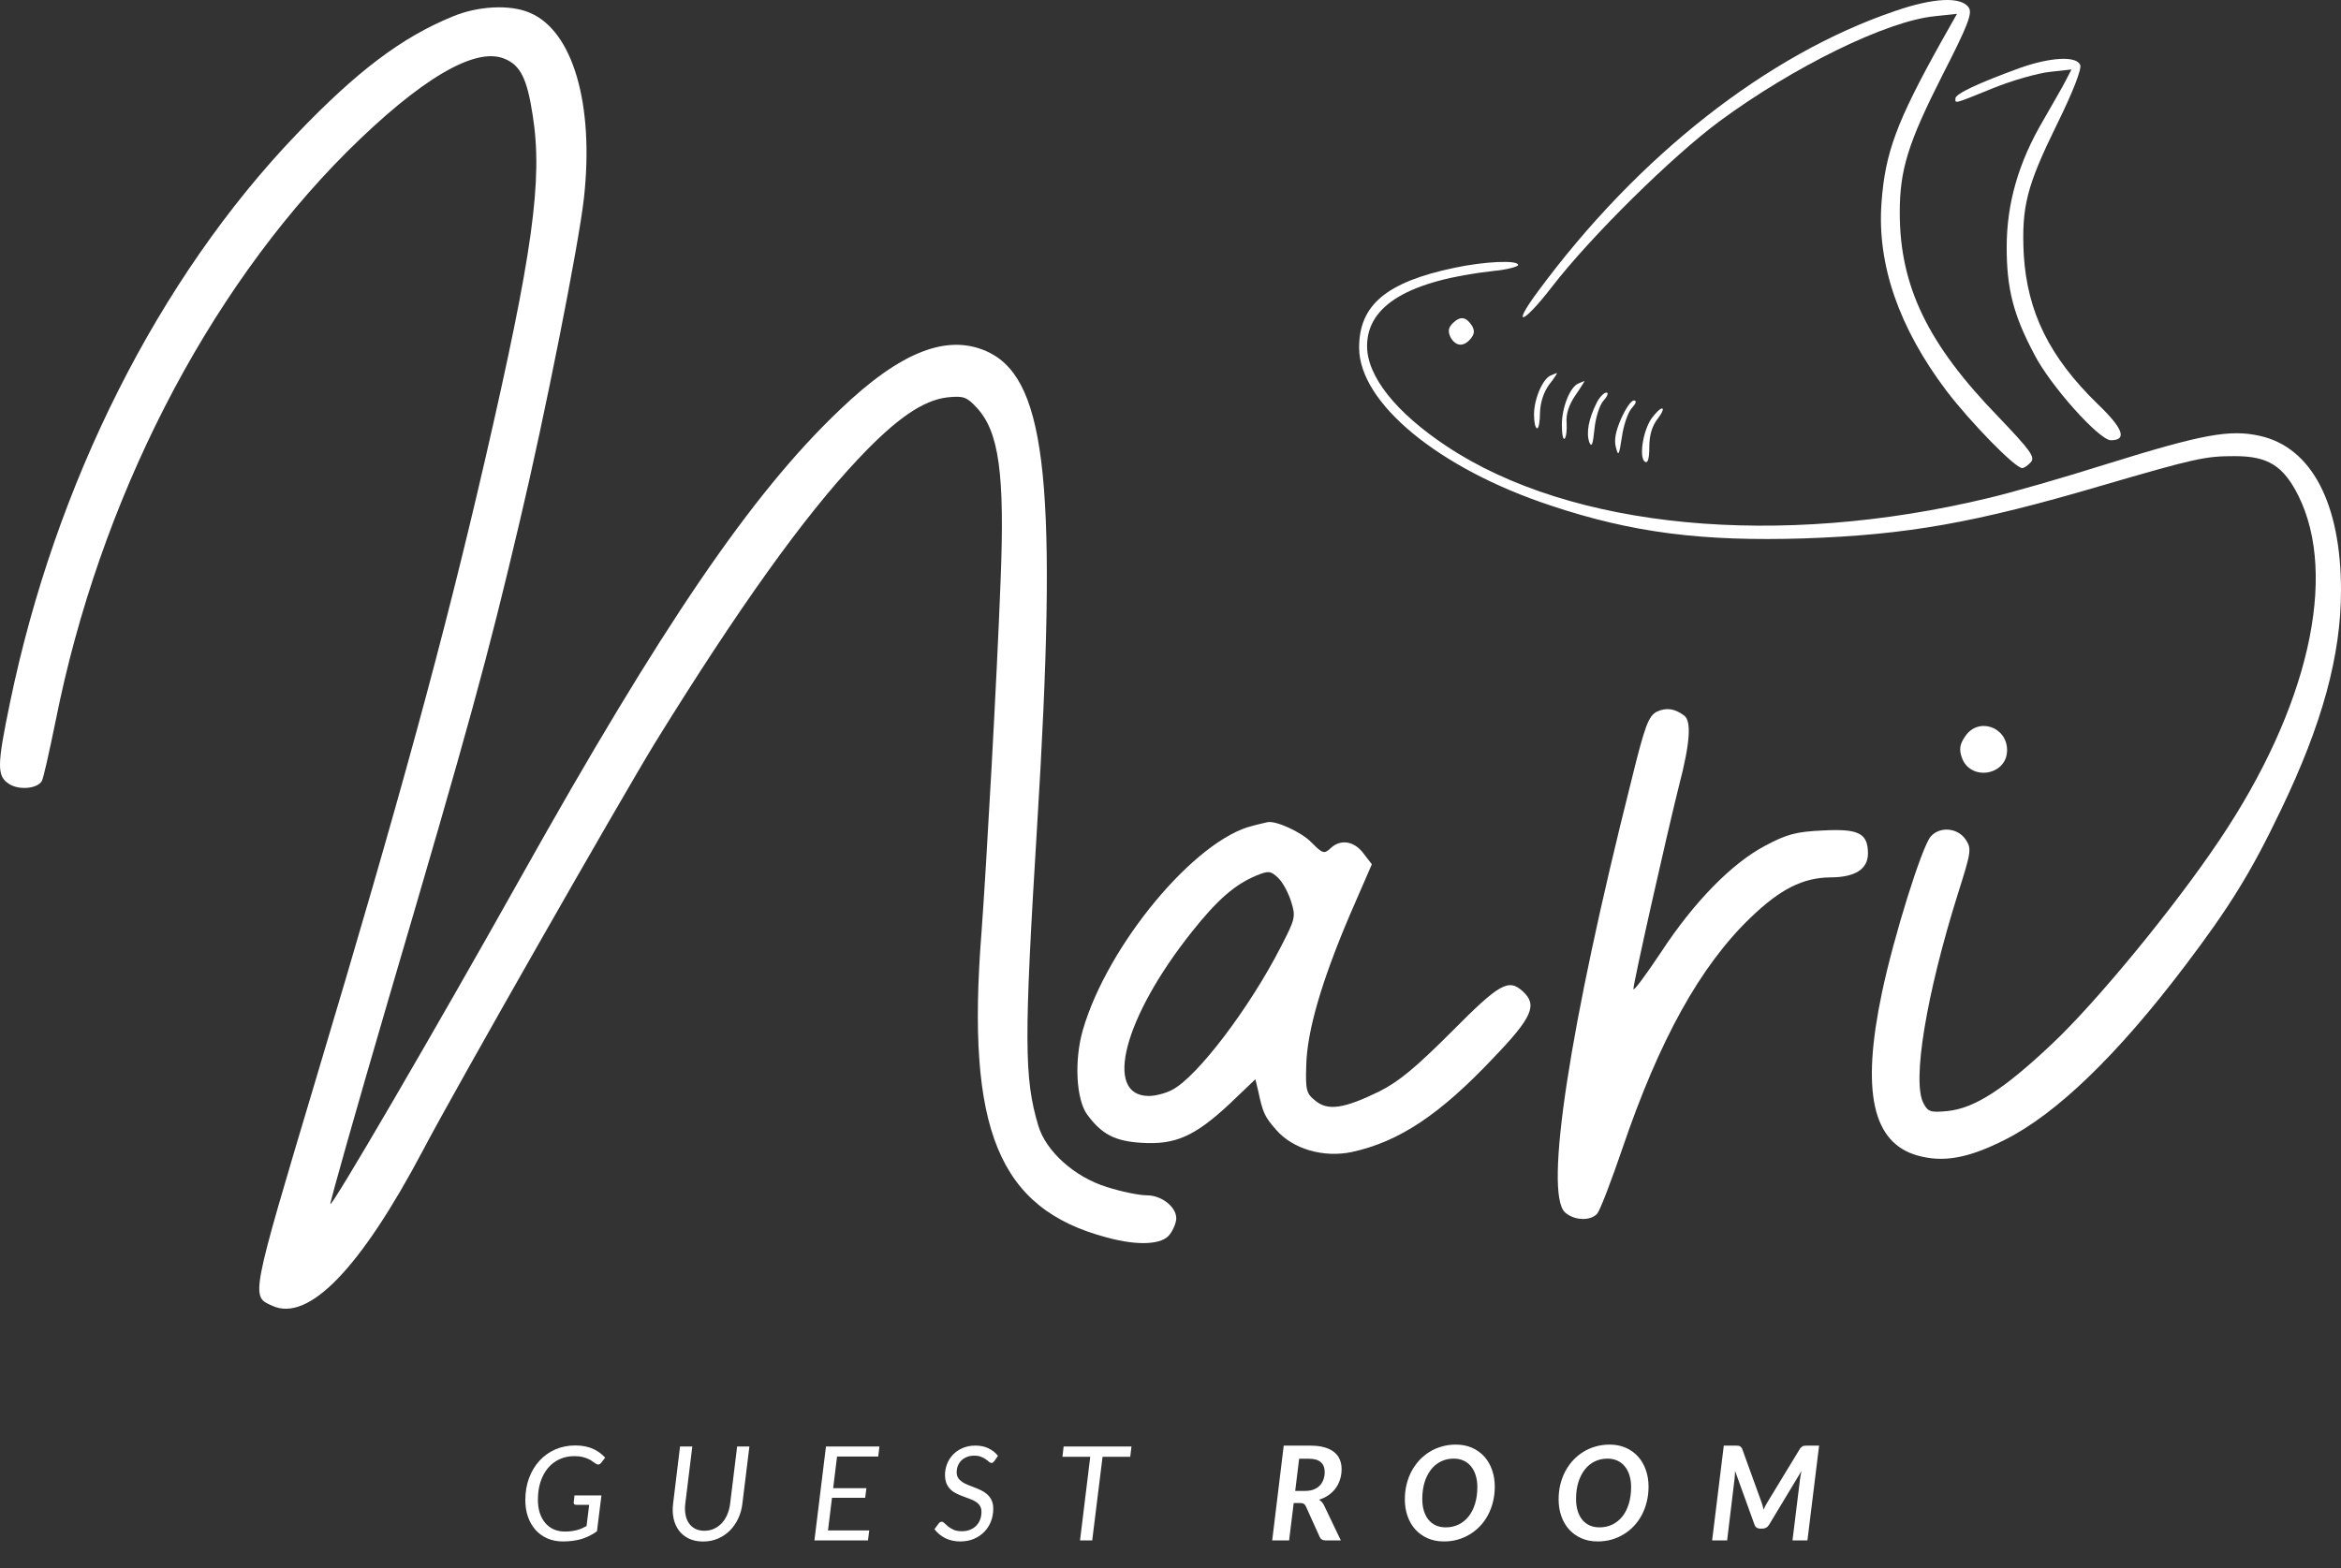
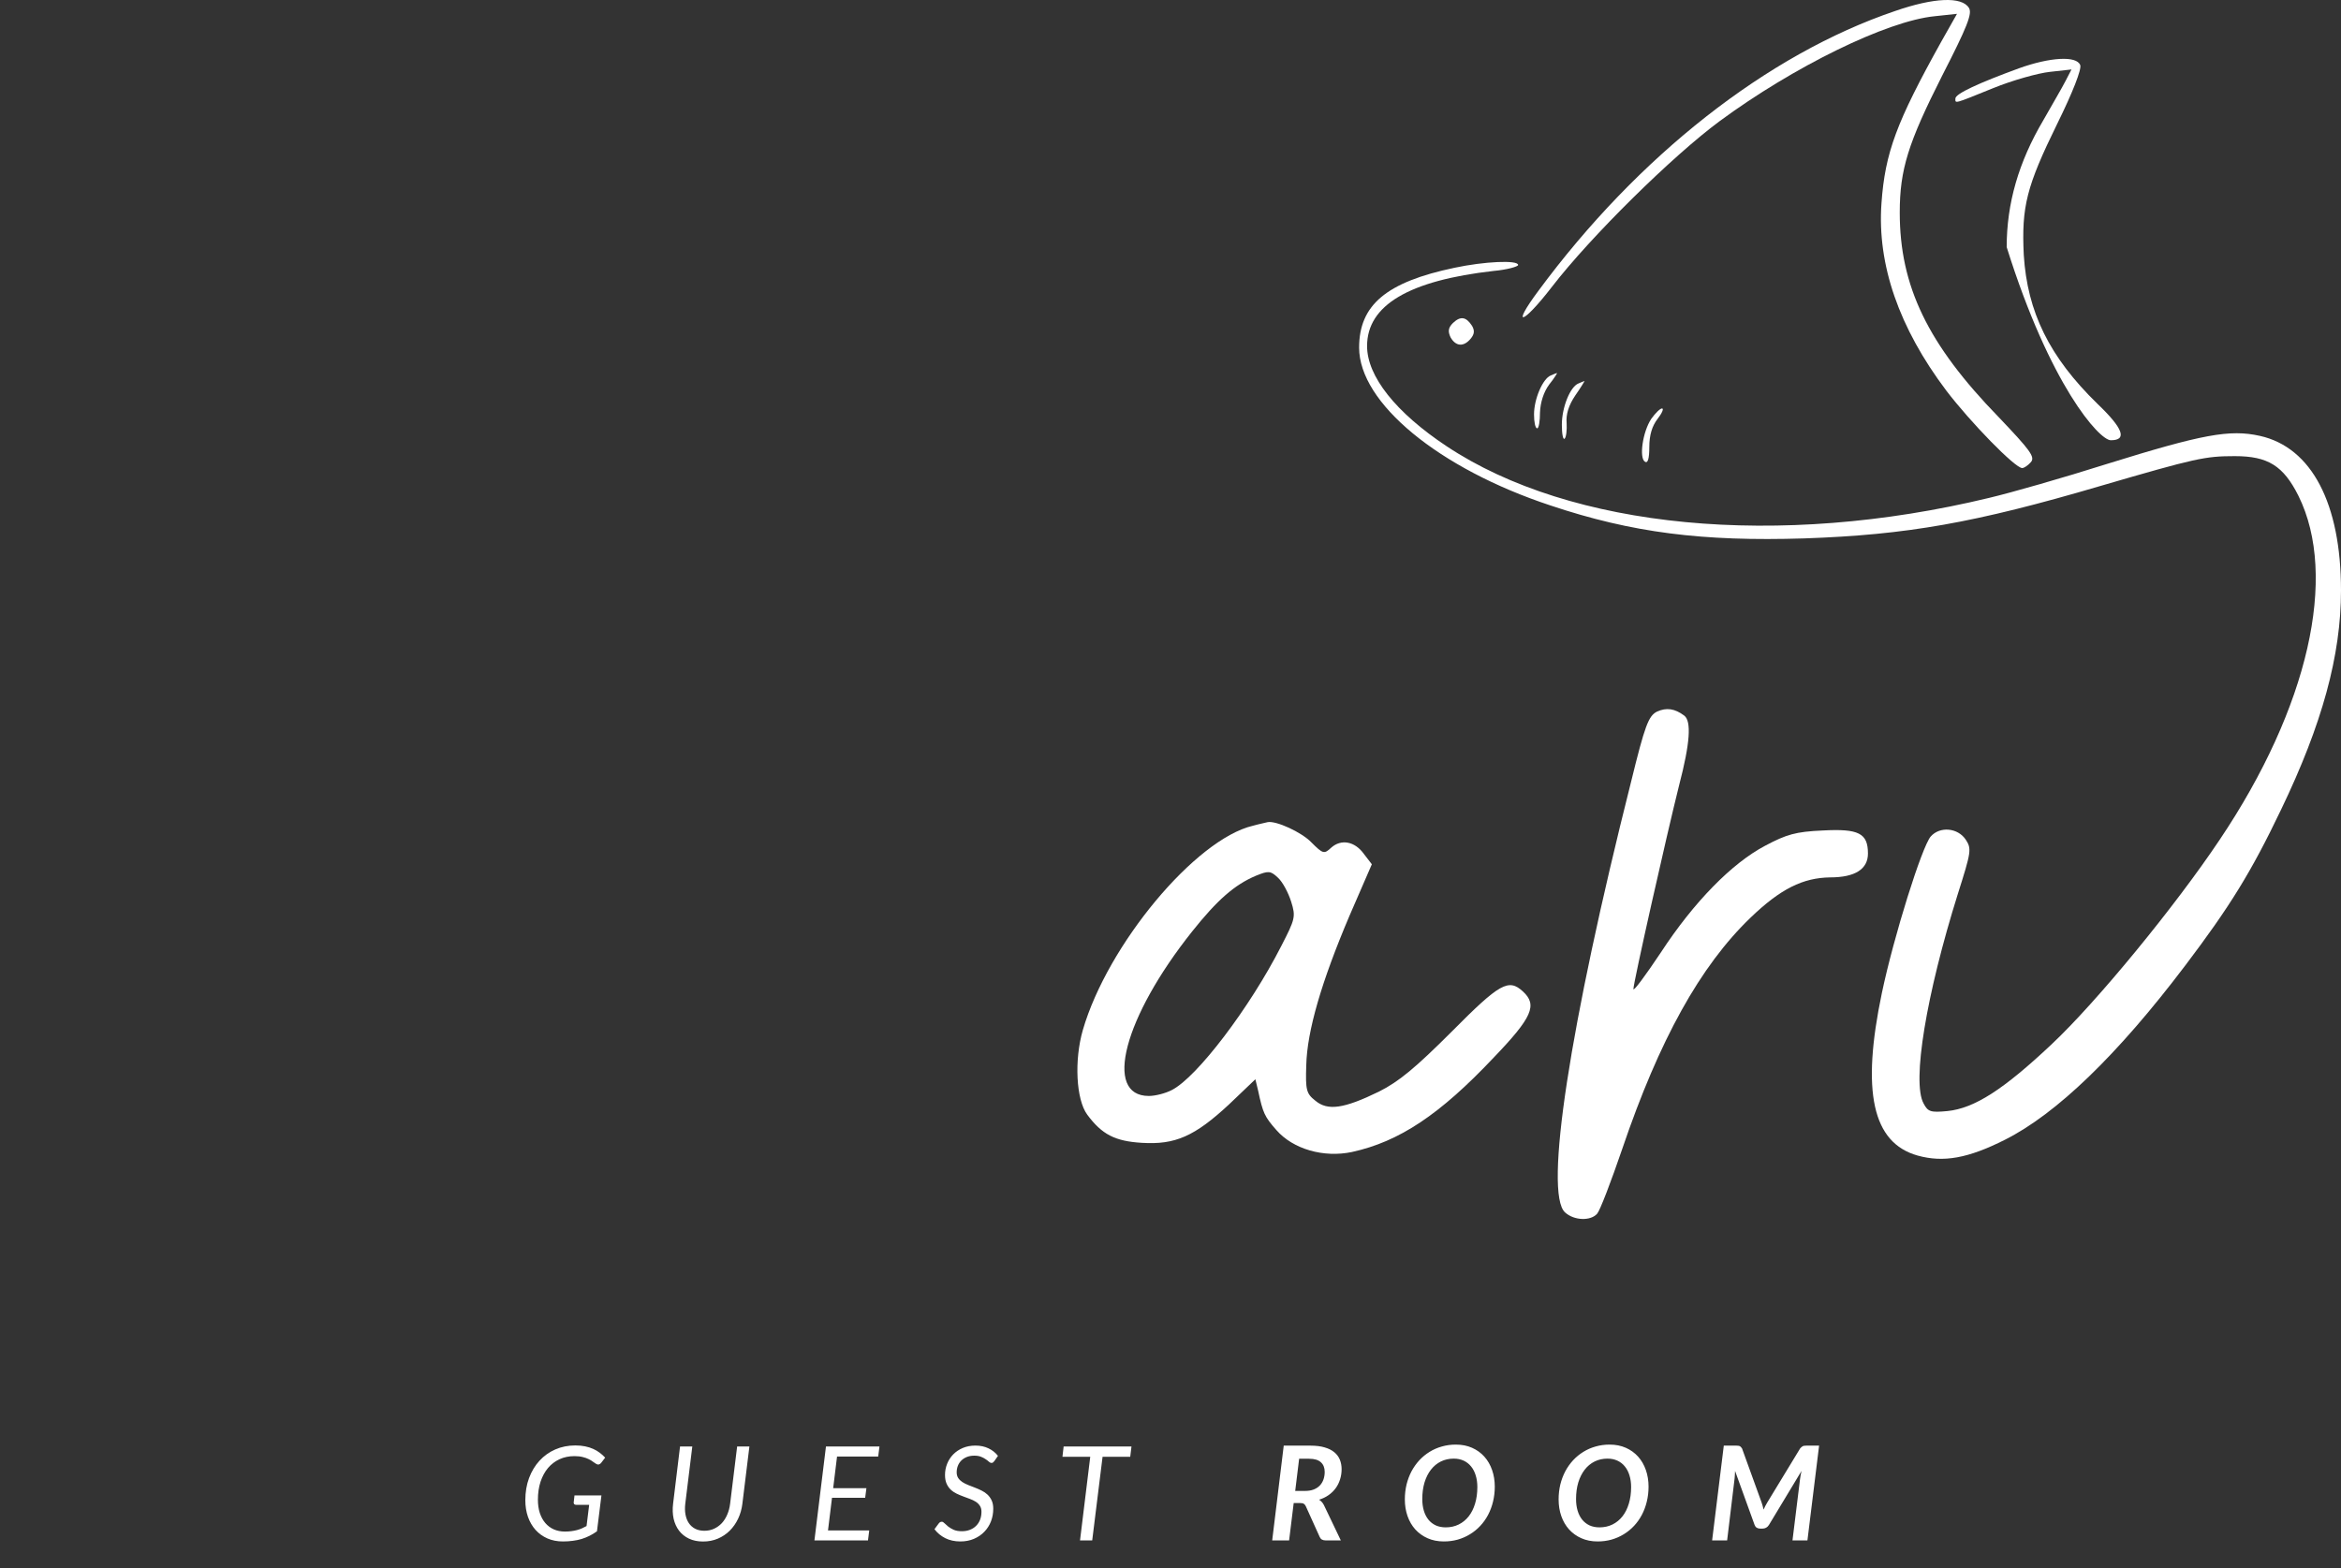
<svg xmlns="http://www.w3.org/2000/svg" width="591" height="396" viewBox="0 0 591 396" fill="none">
  <rect x="0" y="0" width="591" height="396" fill="#333333" stroke="none" />
  <path d="M478.4 2.79C446.186 13.729 413.57 39.32 388.38 73.441C381.355 82.875 384.366 82.072 391.792 72.438C401.627 59.693 422.2 39.42 434.143 30.589C452.809 16.84 476.293 5.299 488.436 4.095L494.056 3.493L490.142 10.418C478.801 30.79 475.891 38.517 474.988 51.363C473.884 66.818 479.404 82.775 491.346 98.631C497.468 106.659 508.708 118.2 510.514 118.2C511.016 118.2 512.019 117.498 512.722 116.695C513.826 115.39 512.521 113.684 504.593 105.355C486.629 86.889 479.604 72.237 479.604 53.671C479.604 42.833 481.712 36.109 490.342 19.048C496.665 6.704 497.97 3.393 497.066 1.988C495.26 -0.923 488.235 -0.622 478.4 2.79Z" fill="white" />
-   <path d="M114.206 4.195C101.461 9.414 90.121 17.944 74.867 33.901C40.043 70.23 13.95 122.014 2.51 177.511C-0.802 193.468 -0.802 195.977 2.309 197.984C4.818 199.589 9.334 199.188 10.538 197.281C10.939 196.679 12.445 189.855 14.05 182.027C25.09 126.53 51.985 73.943 87.612 38.317C105.977 20.052 119.927 11.722 127.353 14.833C131.367 16.439 133.073 19.851 134.478 29.084C137.088 45.442 134.478 63.907 122.436 116.193C111.998 161.354 101.06 201.396 79.684 272.749C63.125 328.146 63.325 327.343 68.745 329.752C77.877 333.967 91.024 320.318 106.88 290.312C115.109 274.656 156.155 202.701 165.388 187.547C186.363 153.626 202.921 130.444 216.67 115.892C226.204 105.756 233.028 101.039 239.25 100.337C243.265 99.936 244.068 100.237 246.576 102.946C252.196 108.968 253.702 119.605 252.598 146.802C251.695 171.088 248.985 219.36 247.781 235.517C243.867 285.294 252.096 305.265 279.393 312.491C287.422 314.698 293.543 314.297 295.35 311.688C296.253 310.483 296.955 308.677 296.955 307.673C296.955 304.763 293.242 301.853 289.529 301.853C287.622 301.853 283.106 300.95 279.393 299.745C271.264 297.236 264.039 290.713 262.132 284.29C258.519 272.248 258.519 262.513 261.831 208.521C267.049 123.82 264.34 96.523 249.888 89.097C239.652 83.979 227.609 88.495 211.953 103.548C189.674 124.724 166.994 158.142 131.468 221.568C109.59 260.606 83.698 304.964 83.397 304.061C83.296 303.559 89.92 280.176 98.149 252.076C118.522 182.83 123.038 166.371 131.267 131.447C137.489 105.254 146.12 61.8 147.424 49.958C150.034 26.274 144.614 7.708 133.675 3.192C128.758 1.084 120.629 1.486 114.206 4.195Z" fill="white" />
-   <path d="M509.711 17.242C499.575 20.955 493.654 23.665 493.654 24.869C493.654 26.174 493.052 26.374 503.188 22.26C508.106 20.253 514.629 18.446 517.539 18.145L522.958 17.543L521.453 20.453C520.65 22.059 518.041 26.475 515.833 30.389C509.611 40.926 506.6 51.363 506.6 62.402C506.6 72.94 508.306 79.563 513.525 89.398C517.539 97.326 529.983 111.175 532.894 111.175C537.109 111.175 536.005 108.165 529.481 101.943C517.338 90.101 511.819 78.76 510.916 64.409C510.313 52.166 511.618 47.048 519.345 31.292C523.259 23.363 525.568 17.442 525.166 16.439C524.263 14.03 517.539 14.432 509.711 17.242Z" fill="white" />
+   <path d="M509.711 17.242C499.575 20.955 493.654 23.665 493.654 24.869C493.654 26.174 493.052 26.374 503.188 22.26C508.106 20.253 514.629 18.446 517.539 18.145L522.958 17.543L521.453 20.453C520.65 22.059 518.041 26.475 515.833 30.389C509.611 40.926 506.6 51.363 506.6 62.402C517.539 97.326 529.983 111.175 532.894 111.175C537.109 111.175 536.005 108.165 529.481 101.943C517.338 90.101 511.819 78.76 510.916 64.409C510.313 52.166 511.618 47.048 519.345 31.292C523.259 23.363 525.568 17.442 525.166 16.439C524.263 14.03 517.539 14.432 509.711 17.242Z" fill="white" />
  <path d="M367.205 67.621C349.944 71.234 343.119 77.054 343.119 87.792C343.119 101.742 363.191 118.301 391.391 127.634C412.064 134.559 429.827 136.766 455.519 135.963C481.411 135.06 498.572 132.05 530.284 122.716C554.37 115.691 556.678 115.19 564.205 115.19C572.534 115.19 576.448 117.598 580.262 125.225C590.298 145.497 582.771 178.715 560.391 212.034C549.051 228.994 529.18 253.18 517.94 263.717C505.797 275.158 498.471 279.875 491.647 280.577C487.432 280.979 486.73 280.778 485.626 278.67C482.615 273.251 486.328 251.072 494.256 225.783C497.668 215.044 497.769 214.342 496.263 212.034C494.256 209.023 489.74 208.622 487.432 211.231C485.224 213.74 478.099 236.42 475.088 250.771C469.87 275.66 472.68 288.606 484.12 291.817C490.644 293.624 496.866 292.52 506.199 287.803C519.145 281.28 534.499 266.527 551.66 243.847C562.9 228.994 568.319 220.263 575.846 204.507C586.283 182.83 591 165.468 591 149.11C591 127.132 583.574 112.982 570.527 110.072C562.9 108.365 555.976 109.67 531.79 117.197C521.052 120.609 507.704 124.422 502.185 125.727C448.996 138.573 396.609 133.555 365.198 112.681C352.352 104.15 345.127 95.018 345.127 87.391C345.127 77.054 355.764 70.832 377.04 68.424C380.452 68.123 383.262 67.32 383.262 66.918C383.262 65.614 374.732 66.015 367.205 67.621Z" fill="white" />
  <path d="M366.804 81.57C365.599 82.775 365.499 83.678 366.201 85.183C367.506 87.491 369.513 87.692 371.32 85.484C372.223 84.38 372.323 83.477 371.621 82.273C370.115 79.965 368.71 79.764 366.804 81.57Z" fill="white" />
  <path d="M391.491 94.817C389.484 95.62 387.276 100.738 387.276 104.652C387.276 106.559 387.577 108.165 388.079 108.165C388.481 108.165 388.782 106.358 388.782 104.15C388.882 101.642 389.685 99.032 391.09 97.126C392.394 95.52 393.197 94.115 393.097 94.215C392.896 94.215 392.194 94.516 391.491 94.817Z" fill="white" />
  <path d="M398.516 96.825C396.409 97.627 394.301 102.846 394.301 107.262C394.301 109.57 394.602 111.175 395.004 110.774C395.405 110.373 395.606 108.566 395.506 106.86C395.305 104.652 396.007 102.344 397.713 99.835C399.118 97.828 400.122 96.122 400.022 96.222C399.921 96.222 399.219 96.523 398.516 96.825Z" fill="white" />
-   <path d="M403.032 101.842C401.025 105.857 400.423 109.369 401.226 111.677C401.828 113.082 402.129 112.279 402.531 108.365C402.832 105.355 403.835 102.244 404.839 101.14C405.842 100.036 406.143 99.133 405.541 99.133C404.939 99.133 403.735 100.337 403.032 101.842Z" fill="white" />
-   <path d="M409.254 105.756C407.849 108.968 407.448 111.175 407.95 112.982C408.552 115.39 408.753 114.989 409.455 110.373C409.856 107.462 410.96 104.15 411.964 103.047C413.068 101.842 413.269 101.14 412.466 101.14C411.763 101.14 410.358 103.247 409.254 105.756Z" fill="white" />
  <path d="M416.882 105.756C414.674 109.068 413.77 115.691 415.276 116.595C415.978 117.096 416.38 115.892 416.38 112.882C416.38 109.871 417.082 107.563 418.487 105.756C419.591 104.351 420.093 103.147 419.591 103.147C419.089 103.147 417.885 104.351 416.882 105.756Z" fill="white" />
  <path d="M418.287 179.719C416.179 180.823 415.276 183.131 411.763 197.482C396.208 259.201 389.785 301.351 395.104 306.168C397.412 308.276 401.627 308.376 403.233 306.469C403.936 305.666 406.746 298.34 409.555 290.111C418.889 262.613 429.225 243.947 441.971 231.704C449.497 224.478 455.117 221.668 462.042 221.568C468.364 221.568 471.576 219.46 471.576 215.546C471.576 210.428 469.268 209.224 460.135 209.725C453.311 210.027 451.003 210.729 445.684 213.539C437.254 217.955 427.62 227.79 419.29 240.535C415.477 246.255 412.365 250.47 412.365 249.768C412.365 248.162 420.695 211.13 423.906 198.285C426.716 187.547 427.018 182.127 425.211 180.722C422.803 178.916 420.695 178.615 418.287 179.719Z" fill="white" />
-   <path d="M496.063 186.041C494.758 187.948 494.557 189.253 495.26 191.26C497.367 197.382 506.701 195.876 506.701 189.453C506.701 183.432 499.274 181.024 496.063 186.041Z" fill="white" />
  <path d="M316.324 208.521C301.773 211.933 279.594 238.628 273.372 260.104C271.164 267.732 271.666 277.667 274.476 281.48C278.189 286.498 281.501 288.204 288.325 288.606C296.654 289.107 301.572 287 310.303 278.871L316.926 272.549L317.629 275.459C318.833 281.079 319.235 281.982 322.245 285.394C326.46 290.211 334.188 292.419 341.313 290.914C353.255 288.305 363.492 281.48 377.04 267.129C386.875 256.893 388.18 253.782 384.466 250.37C380.853 247.058 378.646 248.262 366.503 260.506C357.37 269.638 353.155 273.151 348.137 275.66C339.306 279.975 335.191 280.577 332.08 277.968C329.772 276.161 329.571 275.258 329.772 269.036C329.973 260.406 333.586 247.961 340.711 231.202L346.331 218.256L344.324 215.647C342.016 212.435 338.603 211.833 336.094 214.041C334.288 215.747 333.987 215.647 331.077 212.736C328.568 210.127 322.145 207.217 320.037 207.618C319.736 207.718 318.131 208.019 316.324 208.521ZM325.958 227.689C327.163 231.503 326.962 232.105 323.45 238.929C315.521 254.484 302.174 272.047 295.852 275.258C294.346 276.061 291.737 276.764 290.031 276.764C278.49 276.764 283.708 256.893 300.97 235.216C307.292 227.288 311.608 223.474 317.027 221.166C320.238 219.861 320.74 219.861 322.647 221.668C323.851 222.772 325.256 225.481 325.958 227.689Z" fill="white" />
  <path d="M145.033 377.648H151.834L150.709 386.7C150.113 387.13 149.496 387.505 148.856 387.825C148.227 388.145 147.559 388.415 146.853 388.636C146.158 388.846 145.419 389 144.636 389.099C143.853 389.21 143.009 389.265 142.104 389.265C140.67 389.265 139.368 389.011 138.199 388.504C137.029 387.985 136.031 387.268 135.203 386.352C134.376 385.426 133.736 384.322 133.284 383.043C132.842 381.763 132.622 380.362 132.622 378.839C132.622 376.798 132.936 374.934 133.565 373.246C134.205 371.547 135.082 370.091 136.196 368.877C137.321 367.653 138.651 366.704 140.184 366.031C141.729 365.358 143.411 365.021 145.232 365.021C146.158 365.021 146.991 365.099 147.73 365.253C148.481 365.408 149.159 365.623 149.766 365.899C150.384 366.174 150.935 366.5 151.421 366.875C151.917 367.25 152.369 367.658 152.778 368.099L151.785 369.39C151.619 369.622 151.421 369.765 151.189 369.82C150.968 369.876 150.737 369.826 150.494 369.672C150.251 369.528 149.981 369.346 149.683 369.125C149.396 368.894 149.043 368.679 148.624 368.48C148.205 368.27 147.703 368.094 147.118 367.951C146.533 367.796 145.827 367.719 145 367.719C143.643 367.719 142.396 367.978 141.26 368.497C140.135 369.015 139.164 369.754 138.347 370.714C137.542 371.674 136.913 372.832 136.461 374.189C136.02 375.546 135.799 377.058 135.799 378.723C135.799 379.97 135.959 381.09 136.279 382.083C136.61 383.076 137.073 383.92 137.669 384.615C138.265 385.31 138.982 385.845 139.82 386.22C140.659 386.584 141.591 386.766 142.617 386.766C143.191 386.766 143.726 386.733 144.222 386.667C144.719 386.6 145.187 386.512 145.629 386.402C146.07 386.281 146.489 386.137 146.886 385.972C147.284 385.795 147.681 385.597 148.078 385.376L148.74 380.014H145.43C145.232 380.014 145.077 379.959 144.967 379.849C144.856 379.727 144.812 379.584 144.834 379.419L145.033 377.648ZM177.821 386.567C178.714 386.567 179.531 386.396 180.27 386.054C181.009 385.712 181.66 385.244 182.223 384.648C182.785 384.041 183.243 383.318 183.596 382.48C183.96 381.642 184.203 380.726 184.324 379.733L186.095 365.286H189.189L187.419 379.733C187.253 381.09 186.895 382.353 186.343 383.522C185.791 384.681 185.085 385.69 184.225 386.551C183.364 387.4 182.366 388.068 181.23 388.553C180.093 389.039 178.847 389.281 177.49 389.281C176.144 389.281 174.958 389.039 173.932 388.553C172.917 388.068 172.084 387.4 171.433 386.551C170.782 385.69 170.324 384.681 170.06 383.522C169.806 382.353 169.762 381.09 169.927 379.733L171.681 365.286H174.776L173.005 379.716C172.884 380.709 172.9 381.625 173.055 382.463C173.209 383.302 173.491 384.024 173.899 384.631C174.307 385.238 174.836 385.712 175.487 386.054C176.149 386.396 176.927 386.567 177.821 386.567ZM211.317 367.818L210.34 375.811H218.731L218.416 378.244H210.043L209.033 386.485H219.442L219.128 389H205.608L208.52 365.286H222.024L221.709 367.818H211.317ZM251.036 368.96C250.914 369.114 250.799 369.236 250.688 369.324C250.578 369.401 250.445 369.44 250.291 369.44C250.103 369.44 249.905 369.346 249.695 369.159C249.486 368.96 249.215 368.75 248.884 368.53C248.564 368.298 248.173 368.088 247.709 367.901C247.246 367.702 246.667 367.603 245.972 367.603C245.266 367.603 244.637 367.713 244.085 367.934C243.534 368.155 243.065 368.458 242.679 368.844C242.304 369.219 242.017 369.661 241.818 370.168C241.62 370.675 241.52 371.222 241.52 371.806C241.52 372.38 241.653 372.865 241.918 373.263C242.182 373.649 242.53 373.985 242.96 374.272C243.39 374.548 243.881 374.796 244.433 375.017C244.996 375.226 245.564 375.447 246.137 375.679C246.711 375.899 247.274 376.147 247.825 376.423C248.388 376.699 248.884 377.041 249.315 377.449C249.745 377.857 250.092 378.348 250.357 378.922C250.622 379.496 250.754 380.191 250.754 381.007C250.754 382.132 250.561 383.197 250.175 384.201C249.789 385.194 249.232 386.065 248.504 386.816C247.787 387.566 246.915 388.162 245.889 388.603C244.863 389.044 243.71 389.265 242.431 389.265C241.018 389.265 239.755 388.989 238.641 388.437C237.538 387.875 236.628 387.119 235.911 386.17L237.003 384.697C237.091 384.576 237.201 384.477 237.334 384.4C237.466 384.322 237.609 384.284 237.764 384.284C237.974 384.284 238.2 384.411 238.442 384.664C238.685 384.907 238.994 385.183 239.369 385.492C239.744 385.79 240.208 386.065 240.759 386.319C241.311 386.562 242 386.683 242.828 386.683C243.589 386.683 244.273 386.562 244.88 386.319C245.498 386.076 246.016 385.74 246.435 385.31C246.866 384.879 247.196 384.366 247.428 383.771C247.66 383.164 247.776 382.497 247.776 381.768C247.776 381.162 247.643 380.66 247.379 380.262C247.114 379.854 246.766 379.512 246.336 379.236C245.906 378.961 245.415 378.723 244.863 378.525C244.312 378.315 243.749 378.106 243.175 377.896C242.602 377.686 242.039 377.449 241.487 377.184C240.936 376.92 240.445 376.583 240.015 376.175C239.584 375.767 239.237 375.265 238.972 374.669C238.707 374.073 238.575 373.34 238.575 372.468C238.575 371.497 238.751 370.565 239.104 369.672C239.457 368.778 239.965 367.989 240.627 367.305C241.289 366.621 242.094 366.075 243.043 365.667C244.003 365.259 245.078 365.055 246.27 365.055C247.483 365.055 248.576 365.286 249.546 365.75C250.517 366.213 251.317 366.847 251.946 367.653L251.036 368.96ZM285.334 367.884H278.351L275.736 389H272.658L275.24 367.884H268.223L268.521 365.286H285.649L285.334 367.884ZM329.448 376.506C330.308 376.506 331.047 376.385 331.665 376.142C332.294 375.888 332.812 375.546 333.221 375.116C333.629 374.675 333.932 374.162 334.131 373.577C334.329 372.992 334.429 372.363 334.429 371.69C334.429 370.653 334.103 369.843 333.452 369.258C332.812 368.673 331.825 368.381 330.49 368.381H327.975L326.982 376.506H329.448ZM330.887 365.071C332.266 365.071 333.447 365.22 334.429 365.518C335.422 365.805 336.232 366.213 336.861 366.742C337.49 367.261 337.954 367.884 338.251 368.612C338.549 369.341 338.698 370.14 338.698 371.012C338.698 371.928 338.566 372.794 338.301 373.61C338.047 374.426 337.678 375.166 337.192 375.828C336.707 376.489 336.111 377.069 335.405 377.565C334.699 378.062 333.899 378.448 333.006 378.723C333.259 378.878 333.485 379.065 333.684 379.286C333.894 379.507 334.076 379.772 334.23 380.08L338.5 389H334.644C333.905 389 333.414 388.713 333.171 388.139L329.663 380.378C329.53 380.091 329.365 379.887 329.166 379.766C328.979 379.634 328.681 379.567 328.273 379.567H326.601L325.443 389H321.173L324.086 365.071H330.887ZM377.366 375.43C377.366 376.754 377.218 378.017 376.92 379.22C376.633 380.411 376.219 381.52 375.679 382.546C375.138 383.572 374.482 384.499 373.709 385.326C372.937 386.154 372.071 386.86 371.111 387.444C370.162 388.029 369.131 388.481 368.017 388.801C366.902 389.11 365.733 389.265 364.508 389.265C362.986 389.265 361.618 388.994 360.404 388.454C359.191 387.913 358.154 387.169 357.293 386.22C356.444 385.271 355.793 384.151 355.341 382.861C354.888 381.57 354.662 380.169 354.662 378.657C354.662 377.333 354.806 376.076 355.092 374.884C355.39 373.682 355.81 372.567 356.35 371.542C356.902 370.516 357.558 369.589 358.319 368.761C359.092 367.934 359.952 367.228 360.901 366.643C361.861 366.047 362.898 365.595 364.012 365.286C365.126 364.966 366.301 364.806 367.537 364.806C369.059 364.806 370.427 365.077 371.641 365.617C372.854 366.158 373.886 366.902 374.735 367.851C375.585 368.8 376.236 369.925 376.688 371.227C377.14 372.518 377.366 373.919 377.366 375.43ZM372.965 375.53C372.965 374.448 372.827 373.467 372.551 372.584C372.286 371.701 371.894 370.946 371.376 370.317C370.869 369.688 370.245 369.203 369.506 368.861C368.767 368.519 367.934 368.348 367.007 368.348C365.816 368.348 364.729 368.59 363.747 369.076C362.776 369.561 361.943 370.251 361.248 371.144C360.553 372.038 360.013 373.114 359.627 374.371C359.252 375.629 359.064 377.025 359.064 378.558C359.064 379.639 359.196 380.621 359.461 381.504C359.726 382.386 360.112 383.142 360.62 383.771C361.127 384.389 361.745 384.868 362.473 385.21C363.212 385.541 364.051 385.707 364.988 385.707C366.191 385.707 367.283 385.464 368.265 384.979C369.247 384.493 370.085 383.809 370.78 382.927C371.475 382.044 372.01 380.98 372.385 379.733C372.772 378.475 372.965 377.074 372.965 375.53ZM416.187 375.43C416.187 376.754 416.038 378.017 415.74 379.22C415.453 380.411 415.039 381.52 414.499 382.546C413.958 383.572 413.302 384.499 412.529 385.326C411.757 386.154 410.891 386.86 409.931 387.444C408.983 388.029 407.951 388.481 406.837 388.801C405.722 389.11 404.553 389.265 403.328 389.265C401.806 389.265 400.438 388.994 399.225 388.454C398.011 387.913 396.974 387.169 396.113 386.22C395.264 385.271 394.613 384.151 394.161 382.861C393.708 381.57 393.482 380.169 393.482 378.657C393.482 377.333 393.626 376.076 393.912 374.884C394.21 373.682 394.63 372.567 395.17 371.542C395.722 370.516 396.378 369.589 397.139 368.761C397.912 367.934 398.772 367.228 399.721 366.643C400.681 366.047 401.718 365.595 402.832 365.286C403.946 364.966 405.121 364.806 406.357 364.806C407.879 364.806 409.247 365.077 410.461 365.617C411.674 366.158 412.706 366.902 413.555 367.851C414.405 368.8 415.056 369.925 415.508 371.227C415.96 372.518 416.187 373.919 416.187 375.43ZM411.785 375.53C411.785 374.448 411.647 373.467 411.371 372.584C411.106 371.701 410.715 370.946 410.196 370.317C409.689 369.688 409.065 369.203 408.326 368.861C407.587 368.519 406.754 368.348 405.827 368.348C404.636 368.348 403.549 368.59 402.567 369.076C401.596 369.561 400.764 370.251 400.068 371.144C399.373 372.038 398.833 373.114 398.447 374.371C398.072 375.629 397.884 377.025 397.884 378.558C397.884 379.639 398.016 380.621 398.281 381.504C398.546 382.386 398.932 383.142 399.44 383.771C399.947 384.389 400.565 384.868 401.293 385.21C402.032 385.541 402.871 385.707 403.808 385.707C405.011 385.707 406.103 385.464 407.085 384.979C408.067 384.493 408.905 383.809 409.6 382.927C410.295 382.044 410.83 380.98 411.206 379.733C411.592 378.475 411.785 377.074 411.785 375.53ZM459.243 365.071L456.297 389H452.524L454.444 373.411C454.488 373.125 454.538 372.816 454.593 372.485C454.659 372.154 454.731 371.812 454.808 371.459L446.584 385.095C446.396 385.403 446.159 385.635 445.872 385.79C445.596 385.944 445.293 386.021 444.962 386.021H444.366C444.035 386.021 443.743 385.944 443.489 385.79C443.246 385.635 443.07 385.403 442.959 385.095L438.028 371.459C438.017 371.801 438 372.132 437.978 372.452C437.967 372.772 437.945 373.069 437.912 373.345L436.026 389H432.236L435.182 365.071H438.409C438.596 365.071 438.751 365.082 438.872 365.104C439.004 365.115 439.12 365.148 439.22 365.203C439.319 365.248 439.413 365.319 439.501 365.419C439.589 365.507 439.683 365.623 439.782 365.766L444.73 379.435C444.929 380.02 445.094 380.616 445.227 381.222C445.37 380.913 445.513 380.61 445.657 380.312C445.811 380.014 445.977 379.722 446.153 379.435L454.461 365.766C454.593 365.623 454.709 365.507 454.808 365.419C454.918 365.319 455.029 365.248 455.139 365.203C455.249 365.148 455.371 365.115 455.503 365.104C455.635 365.082 455.795 365.071 455.983 365.071H459.243Z" fill="white" />
</svg>